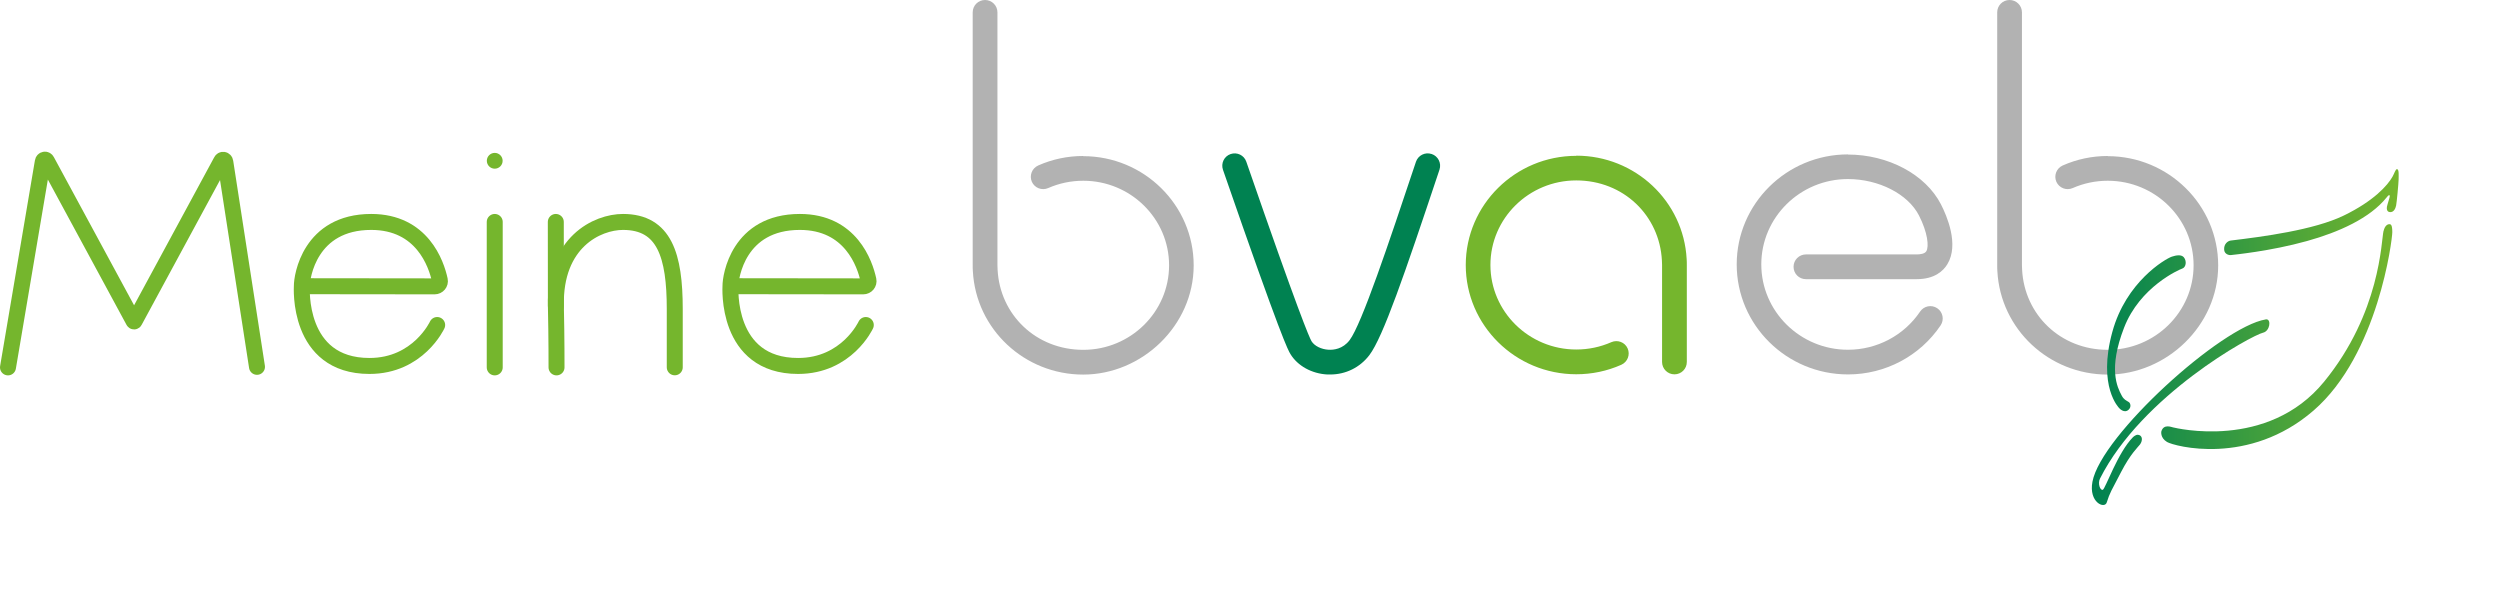
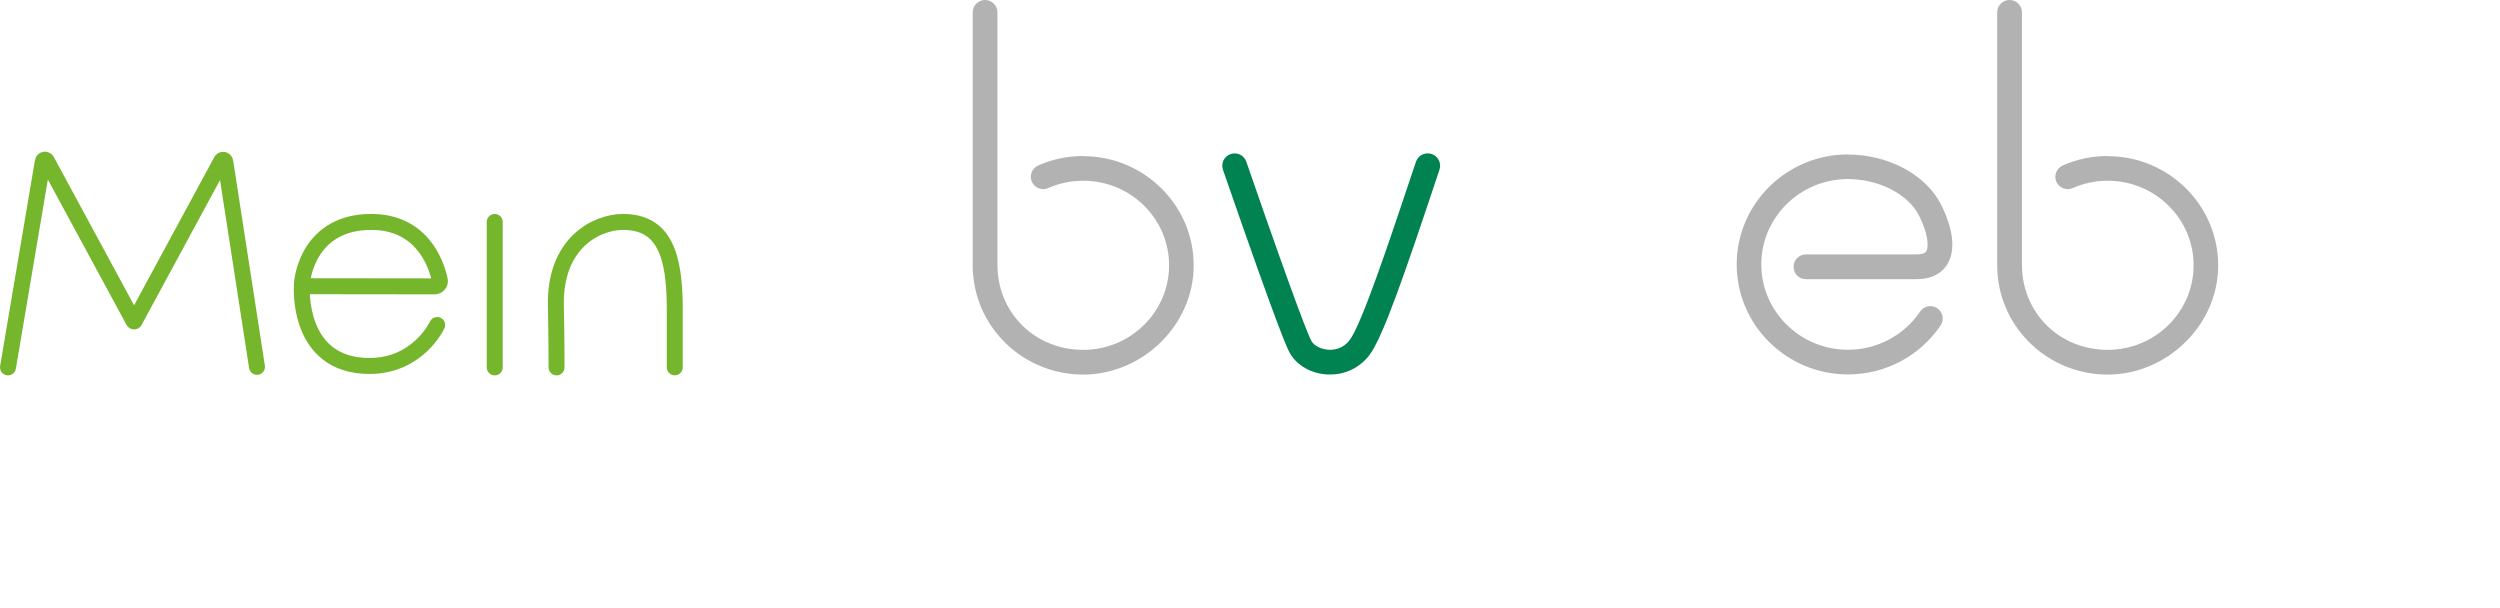
<svg xmlns="http://www.w3.org/2000/svg" id="Ebene_2" viewBox="0 0 313.15 76.19">
  <defs>
    <style>.cls-1{fill:#75b62d;}.cls-2{fill:#008251;}.cls-3{fill:#b2b2b2;}.cls-4{stroke-linejoin:round;}.cls-4,.cls-5{stroke:#75b62d;stroke-linecap:round;stroke-width:2px;}.cls-4,.cls-5,.cls-6{fill:none;}.cls-5{stroke-miterlimit:10;}.cls-7{clip-path:url(#clippath);}.cls-8{fill:url(#Neues_Verlaufsfeld_1);}</style>
    <clipPath id="clippath">
-       <path class="cls-6" d="M283.81,40.01c-5.6,.92-20.62,14.53-21.71,20.33-.49,2.6,1.53,3.45,1.79,2.6,.39-1.25,.59-1.48,1.79-3.8,1.2-2.32,2.11-3.11,2.38-3.47,.36-.49,.33-1.15-.26-1.21-.29-.03-.63,.31-.63,.31-1.9,1.92-3.45,6.46-3.77,6.58-.32,.12-.67-.77-.35-1.41,5.26-10.43,18.99-17.94,20.43-18.27,.85-.2,1.04-1.67,.41-1.67-.02,0-.05,0-.07,0m-11.78-7.85c-.84,.29-5.74,3.16-7.45,9.43-1.88,6.87,.86,9.54,.86,9.54,0,0,.61,.71,1.17,.21,.4-.36,.22-.86,.03-.97-.33-.21-.62-.3-.89-.82-.57-1.07-1.69-3.35,.3-8.49,1.98-5.14,6.93-7.29,7.27-7.4,.5-.15,.61-.96,.21-1.43-.15-.17-.38-.24-.63-.24-.29,0-.6,.08-.87,.17m26.52-3.22c-.29,1.23-.37,10.22-7.44,18.88-7.07,8.66-18.67,5.78-18.9,5.73-.23-.04-1.2-.48-1.49,.5,0,0-.17,.79,.71,1.32,.88,.53,10.26,3.08,18.36-3.94,8.1-7.02,9.86-21.43,9.86-22.33,0-.94-.18-1.01-.37-1.01-.27,0-.58,.24-.72,.85m1.13-6.82c-.64,1.14-2.39,3.08-6.12,4.89-3.73,1.81-10.16,2.65-14.16,3.13-.35,.04-.89,.43-.82,1.17,.05,.54,.6,.68,.84,.65,.29-.04,4.92-.47,9.54-1.76,3.99-1.11,7.88-2.86,9.96-5.45,.15-.19,.23-.28,.32-.29,.1-.02,.12,.07,.01,.45-.16,.58-.25,.79-.28,.98-.03,.19-.07,.67,.4,.69,.46,.02,.67-.45,.75-.83,.08-.39,.3-2.77,.31-3.23,0-.46,.08-1.33-.21-1.33-.17,0-.34,.58-.54,.92" />
-     </clipPath>
+       </clipPath>
    <linearGradient id="Neues_Verlaufsfeld_1" x1="53.76" y1="-111.59" x2="54.14" y2="-111.59" gradientTransform="translate(-5080.68 -11048.34) scale(99.39 -99.39)" gradientUnits="userSpaceOnUse">
      <stop offset="0" stop-color="#008251" />
      <stop offset="1" stop-color="#75b62d" />
      <stop offset="1" stop-color="#75b62d" />
    </linearGradient>
  </defs>
  <g id="Ebene_1-2">
    <g id="Logo_MeineBVAEB_ohne_Schriftzug">
      <g id="bvaeb">
        <g>
          <path class="cls-3" d="M264.02,19.54c-1.97,0-3.87,.4-5.65,1.19-.78,.35-1.13,1.26-.79,2.04,.35,.78,1.26,1.13,2.04,.79,1.39-.61,2.87-.92,4.4-.92,5.93,0,10.75,4.75,10.75,10.59s-4.82,10.59-10.75,10.59-10.43-4.4-10.73-10.02c-.01-.19-.02-.38-.02-.57V1.55c0-.85-.69-1.55-1.55-1.55s-1.55,.69-1.55,1.55v31.68c0,.25,0,.49,.02,.74,.39,7.26,6.46,12.95,13.82,12.95s13.84-6.14,13.84-13.68-6.21-13.68-13.84-13.68" />
          <path class="cls-3" d="M231.48,19.34c-7.68,0-13.94,6.18-13.94,13.78s6.25,13.78,13.94,13.78c4.67,0,9.01-2.3,11.6-6.14,.48-.71,.29-1.67-.42-2.15-.71-.48-1.67-.29-2.15,.42-2.02,2.99-5.4,4.78-9.04,4.78-5.98,0-10.85-4.8-10.85-10.69s4.86-10.69,10.85-10.69c3.86,0,7.52,1.87,8.9,4.56,1.08,2.11,1.28,3.88,.92,4.48-.2,.33-.78,.4-1.22,.4h-13.86c-.85,0-1.55,.69-1.55,1.55s.69,1.55,1.55,1.55h13.86c2.25,0,3.34-1.02,3.86-1.88,1.49-2.45-.07-6.06-.81-7.5-1.92-3.73-6.6-6.23-11.65-6.23" />
-           <path class="cls-1" d="M197.44,19.52c-7.63,0-13.84,6.14-13.84,13.68s6.21,13.68,13.84,13.68c1.97,0,3.87-.4,5.65-1.19,.78-.35,1.13-1.26,.79-2.04s-1.26-1.13-2.04-.79c-1.39,.61-2.87,.92-4.4,.92-5.93,0-10.75-4.75-10.75-10.59s4.82-10.59,10.75-10.59,10.43,4.4,10.73,10.02c.01,.19,.02,.38,.02,.57v12.15c0,.85,.69,1.55,1.55,1.55s1.55-.69,1.55-1.55v-12.15c0-.25,0-.49-.02-.74-.39-7.26-6.46-12.95-13.82-12.95" />
          <path class="cls-2" d="M179.32,19.29c-.81-.27-1.69,.17-1.96,.98l-.1,.3c-3.29,9.84-6.69,20.03-8.21,22.04-.85,1.12-2.01,1.23-2.62,1.2-.93-.05-1.79-.48-2.15-1.07-.27-.46-1.62-3.56-8.17-22.49-.28-.81-1.16-1.23-1.97-.95-.81,.28-1.23,1.16-.95,1.97,7.38,21.33,8.16,22.6,8.45,23.08,.9,1.48,2.67,2.46,4.64,2.56,.11,0,.23,0,.34,0,1.95,0,3.73-.88,4.91-2.43,1.71-2.26,4.42-10.17,8.68-22.93l.1-.3c.27-.81-.17-1.69-.98-1.96" />
          <path class="cls-3" d="M135.69,19.54c-1.97,0-3.87,.4-5.65,1.19-.78,.35-1.13,1.26-.79,2.04,.35,.78,1.26,1.13,2.04,.79,1.39-.61,2.87-.92,4.4-.92,5.93,0,10.75,4.75,10.75,10.59s-4.82,10.59-10.75,10.59-10.43-4.4-10.73-10.02c-.01-.19-.02-.38-.02-.57V1.55c0-.85-.69-1.55-1.55-1.55s-1.55,.69-1.55,1.55v31.68c0,.25,0,.49,.02,.74,.39,7.26,6.46,12.95,13.82,12.95s13.84-6.14,13.84-13.68-6.21-13.68-13.84-13.68" />
        </g>
        <g class="cls-7">
          <rect class="cls-8" x="261.61" y="21.2" width="38.89" height="42.59" />
        </g>
      </g>
      <g id="Meine">
        <path class="cls-4" d="M1,46.02L5.36,20.25c.04-.29,.39-.35,.51-.09l10.86,20.06c.03,.06,.11,.06,.13,0l10.85-20.04c.12-.26,.47-.2,.51,.09l3.97,25.68" />
        <path class="cls-4" d="M37.81,35.85l16.63,.02c.42,0,.74-.38,.65-.79-.44-2.03-2.21-7.28-8.59-7.28-7.71,0-8.7,6.86-8.69,8.02,0,.06-.67,10.02,8.47,10.02,6.12,0,8.48-5.13,8.48-5.13" />
-         <path class="cls-4" d="M91.5,35.85l16.63,.02c.42,0,.74-.38,.65-.79-.44-2.03-2.21-7.28-8.59-7.28-7.71,0-8.7,6.86-8.69,8.02,0,.06-.67,10.02,8.47,10.02,6.12,0,8.48-5.13,8.48-5.13" />
        <line class="cls-4" x1="61.97" y1="27.8" x2="61.97" y2="46.02" />
-         <circle class="cls-1" cx="61.97" cy="20.14" r=".99" />
        <path class="cls-5" d="M69.71,46.02s.01-3.63-.08-7.69c-.18-8,5.18-10.53,8.41-10.53,5.21,0,6.48,4.25,6.48,10.91,0,3.88,0,7.3,0,7.3" />
-         <line class="cls-5" x1="69.62" y1="27.8" x2="69.63" y2="38.33" />
      </g>
    </g>
  </g>
</svg>